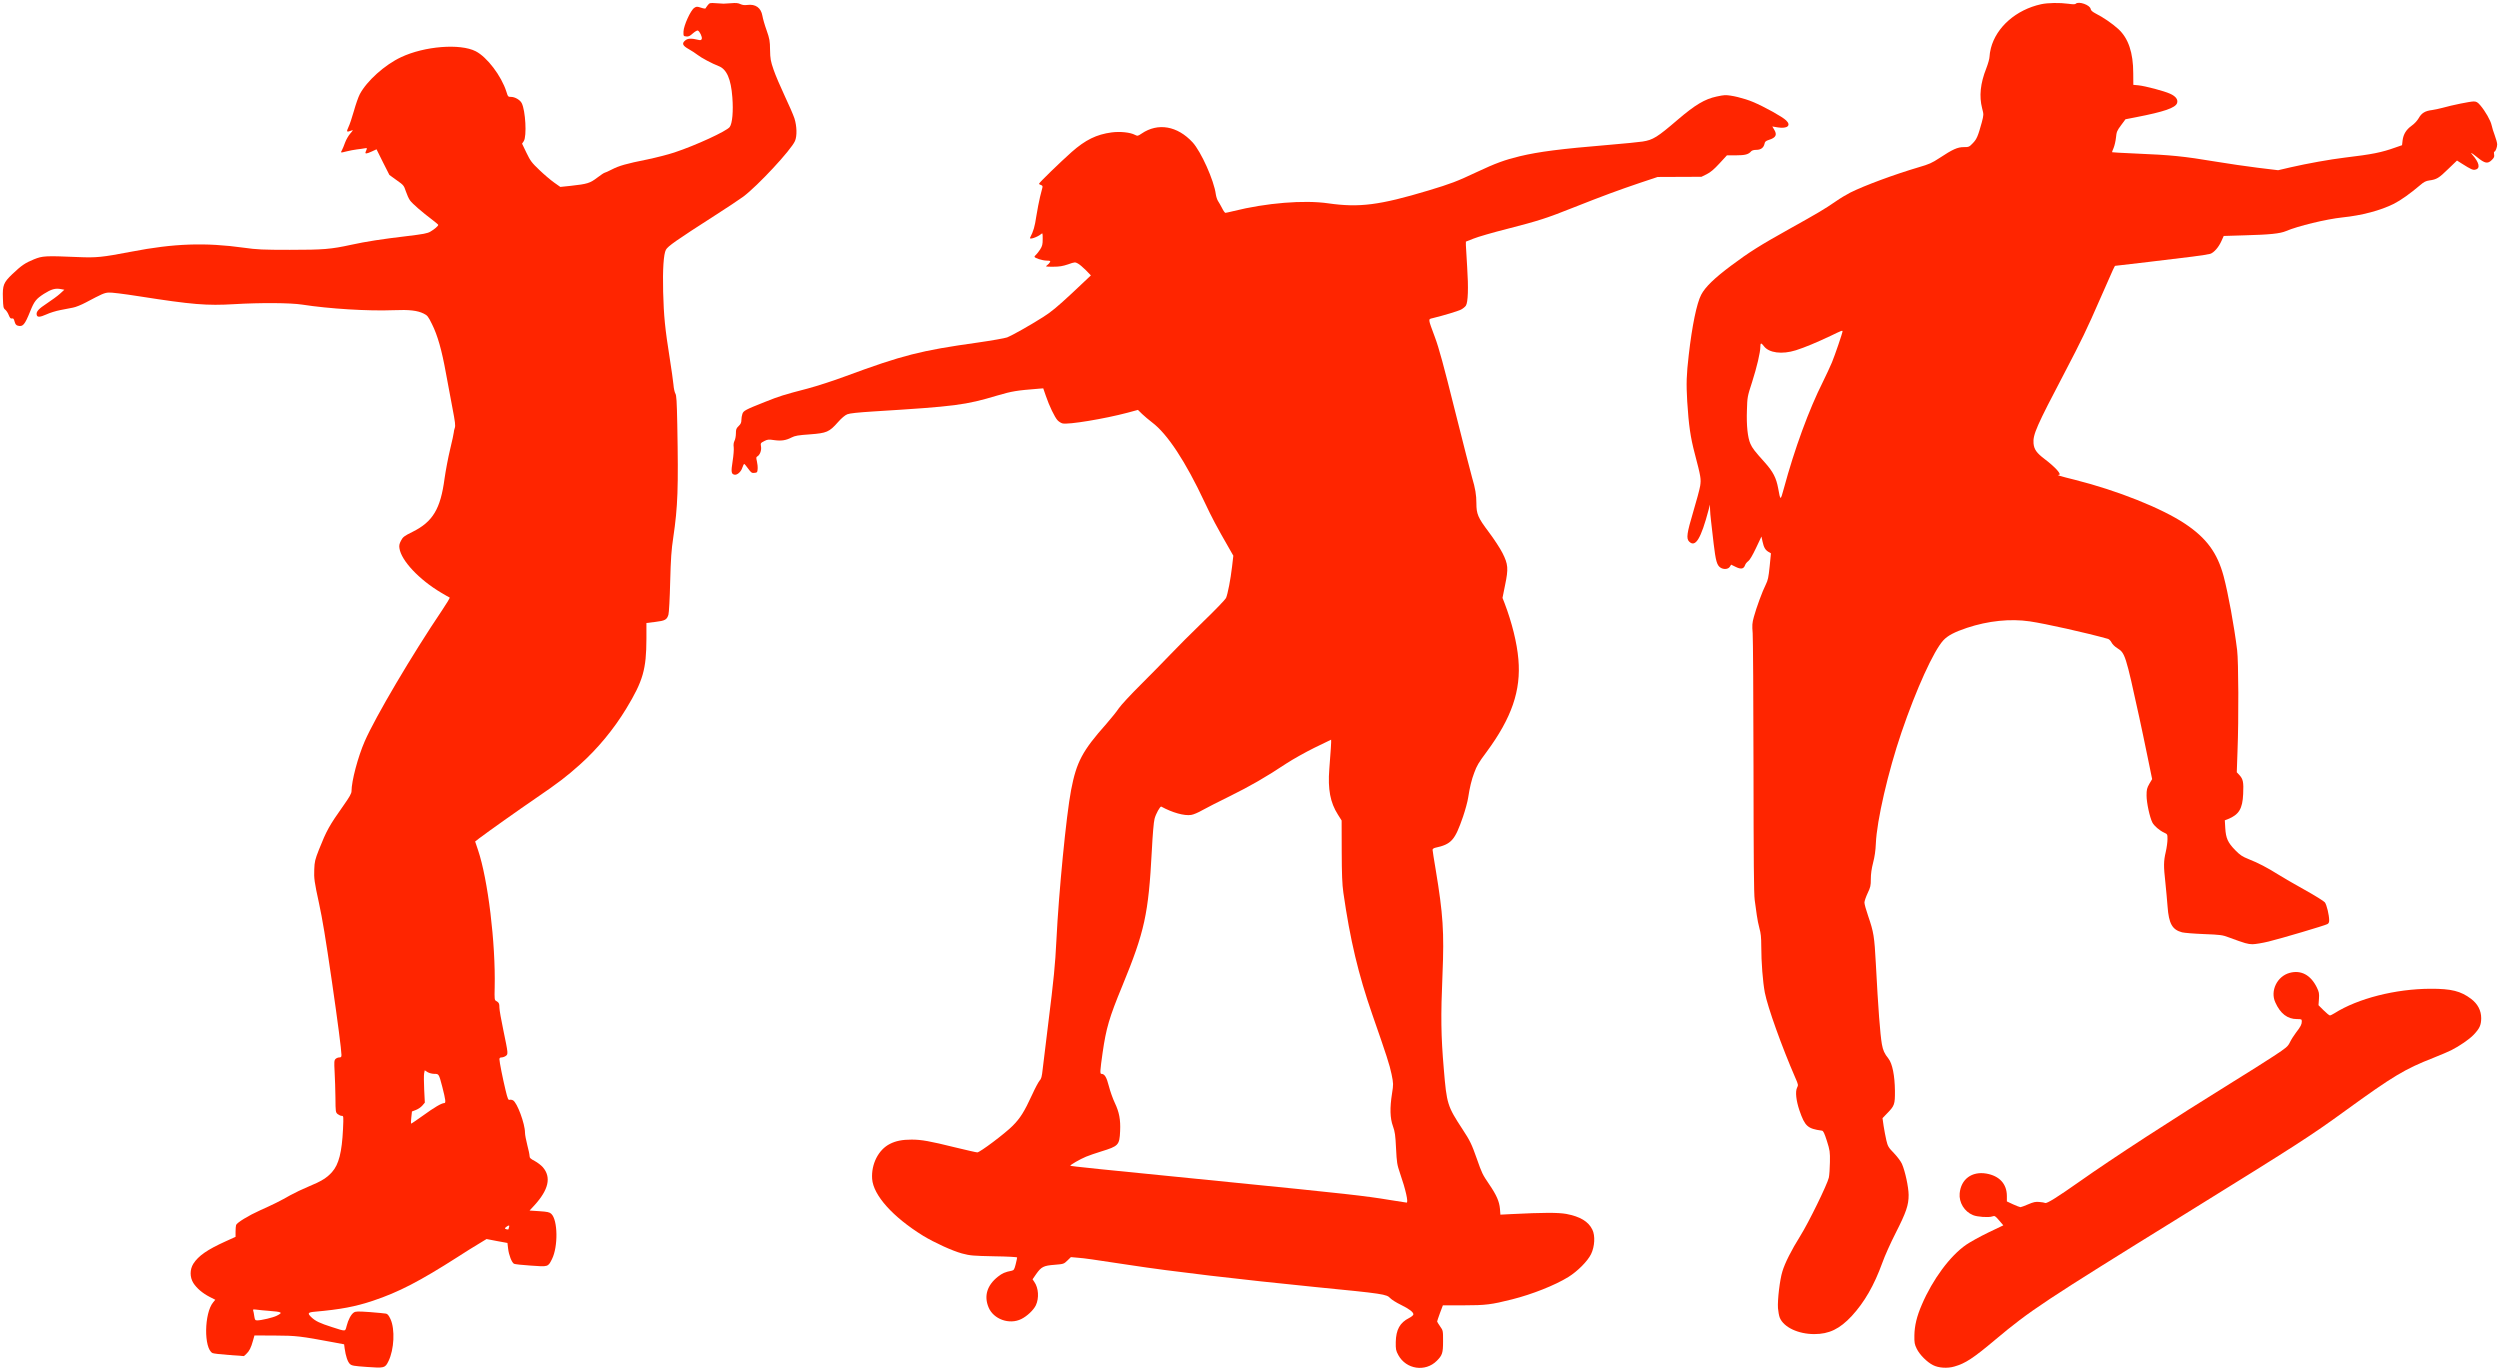
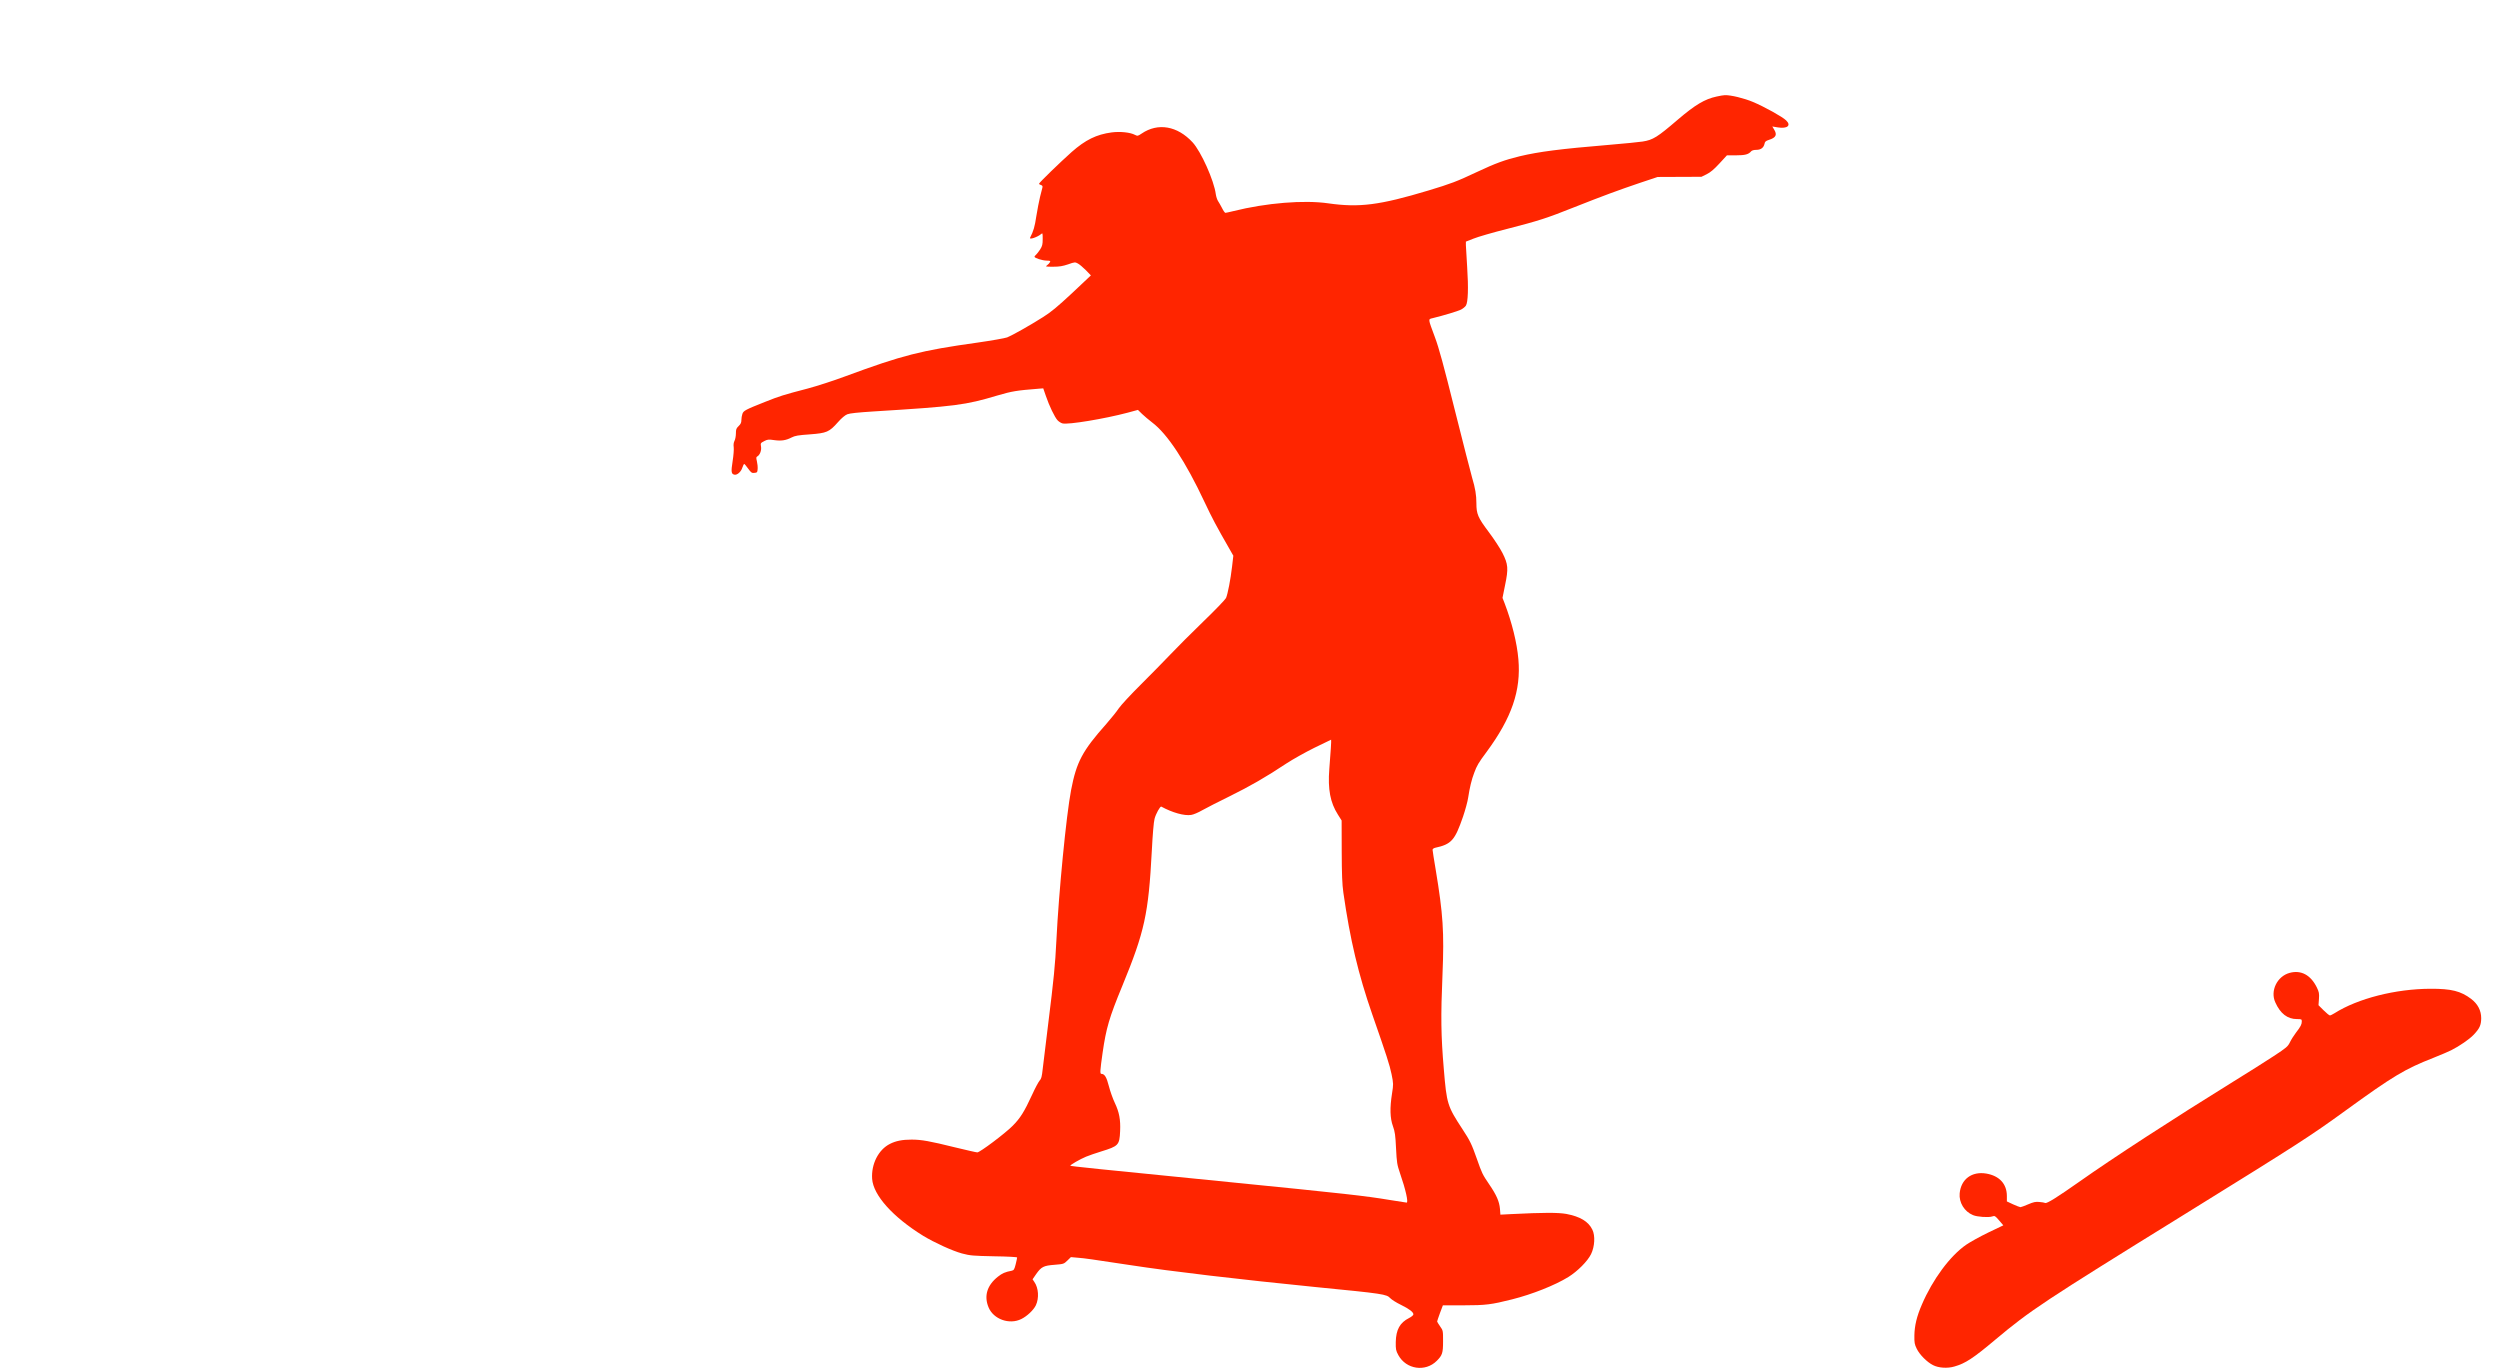
<svg xmlns="http://www.w3.org/2000/svg" viewBox="5920.156 4660.156 886.56 486.084">
-   <path fill="#ff2500" fill-opacity="1" stroke="" stroke-opacity="1" stroke-width="1" fill-rule="evenodd" id="tSvg8017e83a1f" d="M 6171.154 4661.978 C 6170.797 4662.432 6170.44 4662.95 6170.377 4663.112 C 6170.311 4663.274 6169.6 4663.176 6168.757 4662.885 C 6167.331 4662.432 6167.137 4662.432 6166.36 4662.95 C 6165.066 4663.792 6162.605 4669.231 6162.54 4671.336 C 6162.508 4672.955 6162.508 4672.987 6163.544 4673.084 C 6164.354 4673.181 6164.84 4672.922 6165.874 4671.983 C 6166.62 4671.336 6167.397 4670.883 6167.623 4670.98 C 6168.271 4671.239 6169.274 4673.311 6169.017 4673.959 C 6168.854 4674.379 6168.594 4674.477 6167.914 4674.315 C 6165.357 4673.7 6164.126 4673.732 6163.22 4674.444 C 6161.86 4675.513 6162.152 4676.322 6164.417 4677.585 C 6165.454 4678.168 6166.846 4679.074 6167.494 4679.593 C 6168.789 4680.629 6172.674 4682.701 6175.039 4683.607 C 6177.856 4684.708 6179.376 4688.141 6179.862 4694.649 C 6180.251 4699.603 6179.862 4703.941 6178.925 4705.204 C 6177.822 4706.661 6166.911 4711.712 6159.27 4714.238 C 6157.133 4714.95 6152.827 4716.051 6149.718 4716.699 C 6142.141 4718.221 6139.713 4718.933 6137.123 4720.26 C 6135.925 4720.876 6134.791 4721.394 6134.63 4721.394 C 6134.435 4721.394 6133.237 4722.171 6131.974 4723.142 C 6129.384 4725.117 6128.477 4725.409 6122.552 4726.056 C 6118.861 4726.445 6118.861 4726.445 6118.861 4726.445 C 6118.861 4726.445 6116.659 4724.891 6116.659 4724.891 C 6115.461 4724.049 6113.097 4722.041 6111.446 4720.455 C 6108.726 4717.865 6108.241 4717.217 6106.848 4714.335 C 6105.294 4711.097 6105.294 4711.097 6105.294 4711.097 C 6105.294 4711.097 6105.909 4710.191 6105.909 4710.191 C 6107.01 4708.475 6106.525 4699.376 6105.165 4696.721 C 6104.582 4695.588 6102.769 4694.519 6101.409 4694.519 C 6100.34 4694.519 6100.275 4694.454 6099.725 4692.641 C 6097.944 4687.072 6092.893 4680.402 6088.846 4678.33 C 6083.341 4675.513 6070.681 4676.516 6062.392 4680.434 C 6056.629 4683.122 6050.25 4688.853 6047.757 4693.548 C 6047.239 4694.519 6046.3 4697.207 6045.652 4699.538 C 6045.004 4701.837 6044.13 4704.427 6043.709 4705.269 C 6042.932 4706.92 6043.062 4707.115 6044.648 4706.499 C 6045.49 4706.176 6045.49 4706.208 6044.357 4707.535 C 6043.709 4708.28 6042.9 4709.705 6042.544 4710.676 C 6042.188 4711.68 6041.702 4712.878 6041.443 4713.364 C 6040.86 4714.432 6040.795 4714.4 6043.159 4713.817 C 6044.163 4713.558 6045.782 4713.267 6046.753 4713.137 C 6047.724 4713.04 6048.955 4712.846 6049.473 4712.749 C 6050.185 4712.619 6050.379 4712.684 6050.218 4713.008 C 6050.12 4713.267 6049.958 4713.72 6049.829 4714.011 C 6049.505 4714.788 6050.12 4714.756 6052.063 4713.849 C 6053.682 4713.105 6053.682 4713.105 6053.682 4713.105 C 6053.682 4713.105 6055.949 4717.67 6055.949 4717.67 C 6055.949 4717.67 6058.247 4722.203 6058.247 4722.203 C 6058.247 4722.203 6060.805 4724.049 6060.805 4724.049 C 6063.299 4725.797 6063.396 4725.959 6064.076 4727.999 C 6064.464 4729.165 6065.112 4730.622 6065.565 4731.237 C 6066.375 4732.37 6069.807 4735.349 6073.53 4738.166 C 6074.631 4739.008 6075.57 4739.785 6075.57 4739.915 C 6075.57 4740.303 6074.21 4741.469 6072.818 4742.278 C 6071.749 4742.926 6070.325 4743.185 6064.4 4743.897 C 6055.398 4744.966 6049.991 4745.807 6044.648 4746.973 C 6037.525 4748.527 6034.87 4748.754 6022.954 4748.754 C 6013.338 4748.754 6011.266 4748.657 6006.668 4748.009 C 5992.971 4746.099 5981.801 4746.487 5966.777 4749.402 C 5956.286 4751.409 5954.343 4751.603 5947.673 4751.312 C 5936.243 4750.826 5935.24 4750.891 5932.196 4752.121 C 5929.055 4753.417 5927.793 4754.258 5924.522 4757.367 C 5921.414 4760.346 5921.025 4761.285 5921.187 4765.915 C 5921.284 4769.023 5921.349 4769.444 5921.997 4769.962 C 5922.385 4770.254 5922.968 4771.128 5923.259 4771.905 C 5923.68 4772.941 5923.939 4773.2 5924.393 4773.103 C 5924.878 4772.973 5925.073 4773.2 5925.332 4774.204 C 5925.591 4775.143 5925.882 4775.499 5926.497 4775.661 C 5928.278 4776.114 5928.926 4775.37 5930.869 4770.545 C 5932.293 4766.983 5932.973 4766.142 5935.725 4764.361 C 5938.348 4762.709 5939.773 4762.288 5941.748 4762.677 C 5942.978 4762.904 5942.978 4762.904 5942.978 4762.904 C 5942.978 4762.904 5941.424 4764.328 5941.424 4764.328 C 5940.582 4765.105 5938.51 4766.595 5936.859 4767.696 C 5933.847 4769.671 5932.941 4770.642 5933.167 4771.776 C 5933.329 4772.747 5934.301 4772.682 5936.632 4771.646 C 5937.798 4771.096 5939.999 4770.416 5941.521 4770.124 C 5943.043 4769.833 5945.051 4769.444 5946.022 4769.25 C 5946.993 4769.088 5949.033 4768.246 5950.555 4767.437 C 5956.416 4764.328 5957.096 4764.037 5958.617 4763.907 C 5959.524 4763.81 5963.96 4764.361 5969.529 4765.235 C 5988.309 4768.181 5993.554 4768.602 6003.203 4768.019 C 6012.593 4767.469 6023.149 4767.534 6027.326 4768.181 C 6036.942 4769.671 6050.768 4770.513 6059.704 4770.157 C 6065.306 4769.93 6068.155 4770.254 6070.39 4771.354 C 6071.717 4772.002 6072.009 4772.358 6073.369 4775.143 C 6075.344 4779.093 6076.833 4784.371 6078.29 4792.466 C 6078.938 4796.027 6079.974 4801.629 6080.621 4804.932 C 6081.56 4809.821 6081.722 4811.116 6081.431 4811.925 C 6081.237 4812.476 6081.075 4813.188 6081.075 4813.544 C 6081.075 4813.868 6080.492 4816.556 6079.779 4819.502 C 6079.067 4822.448 6078.193 4827.111 6077.804 4829.863 C 6076.38 4840.646 6073.628 4845.211 6066.439 4848.773 C 6063.428 4850.262 6063.04 4850.586 6062.36 4851.881 C 6061.777 4852.982 6061.647 4853.629 6061.809 4854.601 C 6062.457 4858.972 6068.803 4865.707 6076.542 4870.305 C 6078.063 4871.211 6079.423 4871.988 6079.618 4872.053 C 6079.779 4872.118 6078.582 4874.125 6076.963 4876.522 C 6066.278 4892.355 6053.326 4914.308 6049.505 4923.019 C 6047.077 4928.587 6044.81 4937.135 6044.81 4940.761 C 6044.81 4941.506 6044.098 4942.801 6041.961 4945.812 C 6036.877 4953 6035.971 4954.651 6033.251 4961.485 C 6031.891 4964.982 6031.697 4965.693 6031.6 4968.479 C 6031.47 4971.65 6031.632 4972.881 6033.283 4980.458 C 6034.514 4986.189 6035.55 4992.34 6037.881 5008.368 C 6039.953 5022.616 6041.216 5032.458 6041.248 5034.24 C 6041.248 5034.983 6041.119 5035.146 6040.471 5035.146 C 6040.018 5035.146 6039.435 5035.406 6039.144 5035.697 C 6038.658 5036.183 6038.626 5036.732 6038.82 5040.294 C 6038.95 5042.529 6039.079 5046.674 6039.111 5049.491 C 6039.144 5054.476 6039.176 5054.639 6039.921 5055.254 C 6040.342 5055.577 6040.957 5055.868 6041.346 5055.868 C 6041.993 5055.868 6041.993 5055.965 6041.799 5060.531 C 6041.41 5068.756 6040.31 5073.095 6037.913 5075.781 C 6036.133 5077.821 6034.093 5079.084 6029.592 5080.929 C 6027.552 5081.772 6024.638 5083.163 6023.116 5084.006 C 6019.619 5086.014 6017.126 5087.243 6012.366 5089.38 C 6008.319 5091.194 6004.239 5093.688 6003.883 5094.562 C 6003.786 5094.854 6003.689 5095.922 6003.689 5096.925 C 6003.689 5098.771 6003.689 5098.771 6003.689 5098.771 C 6003.689 5098.771 6000.192 5100.357 6000.192 5100.357 C 5993.684 5103.305 5990.543 5105.473 5988.73 5108.29 C 5987.435 5110.362 5987.435 5113.082 5988.73 5115.155 C 5989.928 5117.001 5991.903 5118.716 5994.461 5120.044 C 5996.501 5121.081 5996.501 5121.081 5996.501 5121.081 C 5996.501 5121.081 5995.756 5121.987 5995.756 5121.987 C 5992.551 5125.807 5992.389 5138.371 5995.529 5139.989 C 5995.821 5140.151 5998.476 5140.474 6001.39 5140.668 C 6006.668 5141.057 6006.668 5141.057 6006.668 5141.057 C 6006.668 5141.057 6007.477 5140.314 6007.477 5140.314 C 6008.546 5139.343 6009.193 5138.046 6009.841 5135.683 C 6010.391 5133.74 6010.391 5133.74 6010.391 5133.74 C 6010.391 5133.74 6017.644 5133.772 6017.644 5133.772 C 6025.221 5133.806 6026.613 5133.966 6038.561 5136.2 C 6042.188 5136.88 6042.188 5136.88 6042.188 5136.88 C 6042.188 5136.88 6042.382 5138.371 6042.382 5138.371 C 6042.738 5140.994 6043.45 5143.131 6044.227 5143.842 C 6044.875 5144.457 6045.62 5144.588 6050.282 5144.911 C 6056.499 5145.365 6056.726 5145.3 6057.924 5142.84 C 6059.931 5138.726 6060.287 5131.538 6058.636 5127.944 C 6058.053 5126.681 6057.6 5126.098 6057.049 5126.001 C 6056.629 5125.904 6054.071 5125.678 6051.351 5125.452 C 6046.98 5125.161 6046.3 5125.161 6045.62 5125.612 C 6044.648 5126.261 6043.645 5128.138 6043.062 5130.438 C 6042.544 5132.412 6042.9 5132.38 6037.849 5130.761 C 6033.575 5129.401 6032.053 5128.658 6030.628 5127.329 C 6029.106 5125.872 6029.268 5125.549 6031.794 5125.321 C 6040.99 5124.512 6046.202 5123.509 6052.419 5121.435 C 6061.518 5118.393 6068.965 5114.539 6082.532 5105.862 C 6085.025 5104.242 6088.328 5102.171 6089.882 5101.265 C 6092.699 5099.548 6092.699 5099.548 6092.699 5099.548 C 6092.699 5099.548 6096.39 5100.259 6096.39 5100.259 C 6096.39 5100.259 6100.113 5100.94 6100.113 5100.94 C 6100.113 5100.94 6100.34 5102.916 6100.34 5102.916 C 6100.599 5105.213 6101.635 5107.902 6102.445 5108.322 C 6102.736 5108.485 6105.391 5108.776 6108.403 5108.97 C 6114.587 5109.424 6114.49 5109.456 6115.882 5106.705 C 6118.116 5102.268 6117.987 5092.78 6115.655 5090.611 C 6115.04 5090.029 6114.328 5089.866 6111.446 5089.672 C 6107.949 5089.446 6107.949 5089.446 6107.949 5089.446 C 6107.949 5089.446 6109.633 5087.632 6109.633 5087.632 C 6114.717 5082.063 6115.72 5077.661 6112.677 5074.098 C 6112.061 5073.387 6110.734 5072.381 6109.763 5071.864 C 6108.273 5071.087 6107.949 5070.764 6107.949 5070.084 C 6107.949 5069.63 6107.593 5067.881 6107.14 5066.198 C 6106.719 5064.547 6106.33 5062.57 6106.33 5061.827 C 6106.33 5058.653 6103.546 5051.142 6102.089 5050.365 C 6101.733 5050.171 6101.182 5050.074 6100.89 5050.171 C 6100.405 5050.331 6100.178 5049.845 6099.433 5046.737 C 6098.43 5042.56 6097.264 5036.732 6097.264 5035.795 C 6097.264 5035.34 6097.491 5035.146 6098.009 5035.146 C 6098.398 5035.146 6099.077 5034.92 6099.498 5034.629 C 6100.405 5033.98 6100.405 5033.915 6098.624 5025.335 C 6097.879 5021.807 6097.264 5018.31 6097.264 5017.564 C 6097.264 5016.042 6097.07 5015.653 6096.131 5015.136 C 6095.516 5014.813 6095.483 5014.522 6095.581 5010.311 C 6095.937 4994.574 6093.184 4972.007 6089.688 4961.645 C 6088.651 4958.571 6088.651 4958.571 6088.651 4958.571 C 6088.651 4958.571 6090.108 4957.437 6090.108 4957.437 C 6093.282 4955.04 6104.193 4947.303 6110.216 4943.189 C 6117.922 4937.944 6121.128 4935.484 6125.725 4931.372 C 6132.007 4925.77 6137.803 4918.776 6142.271 4911.394 C 6148.196 4901.615 6149.362 4897.536 6149.394 4886.656 C 6149.394 4881.087 6149.394 4881.087 6149.394 4881.087 C 6149.394 4881.087 6152.567 4880.698 6152.567 4880.698 C 6156.032 4880.278 6156.647 4879.921 6157.198 4878.141 C 6157.392 4877.493 6157.683 4872.377 6157.813 4866.614 C 6158.04 4858.227 6158.234 4855.216 6158.914 4850.748 C 6160.533 4839.739 6160.759 4833.425 6160.338 4810.727 C 6160.177 4802.438 6160.047 4800.334 6159.658 4799.718 C 6159.399 4799.298 6159.076 4797.873 6158.978 4796.545 C 6158.849 4795.218 6158.266 4791.009 6157.651 4787.155 C 6156 4776.794 6155.546 4772.261 6155.32 4763.648 C 6155.126 4755.715 6155.481 4750.276 6156.291 4748.754 C 6156.939 4747.491 6160.047 4745.322 6173.517 4736.677 C 6177.791 4733.957 6182.388 4730.881 6183.716 4729.91 C 6188.799 4726.121 6200.715 4713.331 6202.075 4710.158 C 6202.852 4708.377 6202.755 4704.88 6201.881 4702.128 C 6201.461 4700.866 6199.906 4697.271 6198.415 4694.131 C 6196.927 4690.958 6195.147 4686.813 6194.498 4684.903 C 6193.43 4681.794 6193.301 4681.017 6193.236 4677.844 C 6193.204 4674.639 6193.073 4673.926 6192.004 4670.883 C 6191.324 4669.005 6190.678 4666.706 6190.516 4665.734 C 6190.03 4662.917 6188.087 4661.525 6185.173 4661.914 C 6184.202 4662.043 6183.456 4661.946 6182.745 4661.622 C 6181.968 4661.234 6181.159 4661.137 6179.41 4661.298 C 6178.114 4661.396 6176.948 4661.46 6176.754 4661.46 C 6176.594 4661.46 6175.394 4661.363 6174.131 4661.298 C 6171.931 4661.137 6171.8 4661.169 6171.154 4661.978Z M 6074.21 5040.974 C 6075.797 5040.974 6075.797 5040.974 6077.027 5045.669 C 6078.193 5050.234 6078.322 5051.337 6077.707 5051.337 C 6076.768 5051.337 6074.21 5052.825 6070.066 5055.836 C 6067.864 5057.422 6065.986 5058.685 6065.921 5058.622 C 6065.857 5058.556 6065.889 5057.553 6066.018 5056.419 C 6066.245 5054.314 6066.245 5054.314 6066.245 5054.314 C 6066.245 5054.314 6067.67 5053.765 6067.67 5053.765 C 6068.447 5053.473 6069.451 5052.76 6069.936 5052.211 C 6070.811 5051.174 6070.811 5051.174 6070.811 5051.174 C 6070.811 5051.174 6070.584 5046.577 6070.584 5046.577 C 6070.454 5044.051 6070.454 5041.492 6070.552 5040.846 C 6070.778 5039.712 6070.778 5039.712 6070.778 5039.712 C 6070.778 5039.712 6071.782 5040.36 6071.782 5040.36 C 6072.397 5040.715 6073.401 5040.974 6074.21 5040.974Z M 6100.696 5095.242 C 6100.599 5095.534 6100.502 5095.857 6100.502 5096.019 C 6100.502 5096.148 6100.211 5096.214 6099.855 5096.117 C 6099.045 5095.888 6099.045 5095.728 6099.79 5095.177 C 6100.535 5094.594 6100.923 5094.626 6100.696 5095.242Z M 6015.345 5124.998 C 6020.267 5125.386 6020.623 5125.581 6018.292 5126.746 C 6017.061 5127.395 6012.787 5128.398 6011.363 5128.398 C 6010.65 5128.398 6010.521 5128.203 6010.327 5126.909 C 6010.229 5126.066 6010.035 5125.192 6009.938 5124.901 C 6009.776 5124.481 6009.97 5124.447 6011.33 5124.609 C 6012.204 5124.738 6014.018 5124.901 6015.345 5124.998Z" stroke-linecap="butt" />
-   <path fill="#ff2500" fill-opacity="1" stroke="" stroke-opacity="1" stroke-width="1" fill-rule="evenodd" id="tSvg182ca7f3b47" d="M 6643.983 4661.655 C 6635.143 4663.597 6628.118 4669.749 6626.175 4677.229 C 6625.915 4678.265 6625.689 4679.625 6625.689 4680.272 C 6625.689 4680.92 6625.172 4682.766 6624.555 4684.352 C 6622.418 4689.759 6621.967 4694.26 6623.067 4698.567 C 6623.649 4700.801 6623.649 4700.833 6622.938 4703.585 C 6621.61 4708.41 6621.155 4709.511 6619.764 4710.935 C 6618.501 4712.263 6618.338 4712.328 6616.558 4712.328 C 6614.356 4712.328 6612.673 4713.072 6607.913 4716.213 C 6605.322 4717.929 6604.222 4718.415 6600.628 4719.451 C 6591.886 4722.041 6581.46 4725.894 6576.312 4728.453 C 6575.081 4729.068 6572.75 4730.46 6571.13 4731.593 C 6567.244 4734.281 6564.882 4735.673 6554.779 4741.307 C 6544.223 4747.2 6540.469 4749.564 6534.058 4754.356 C 6528.132 4758.791 6524.893 4761.9 6523.436 4764.685 C 6521.85 4767.696 6520.199 4775.758 6519.033 4785.99 C 6518.19 4793.21 6518.127 4796.157 6518.482 4802.503 C 6519.033 4811.051 6519.616 4815.163 6521.17 4821.056 C 6523.339 4829.313 6523.436 4830.025 6523.081 4832.454 C 6522.887 4833.652 6521.784 4837.764 6520.619 4841.649 C 6518.353 4849.258 6518.093 4851.136 6519.162 4852.205 C 6521.396 4854.439 6523.339 4851.266 6526.092 4840.872 C 6526.544 4839.092 6526.544 4839.092 6526.544 4839.092 C 6526.544 4839.092 6526.578 4840.71 6526.578 4840.71 C 6526.61 4841.584 6526.738 4843.495 6526.933 4844.92 C 6527.095 4846.344 6527.515 4850.003 6527.872 4853.079 C 6528.584 4859.005 6529.006 4860.559 6530.204 4861.4 C 6531.338 4862.178 6532.955 4862.08 6533.572 4861.174 C 6534.058 4860.397 6534.058 4860.397 6534.058 4860.397 C 6534.058 4860.397 6535.643 4861.174 6535.643 4861.174 C 6537.521 4862.113 6538.492 4861.951 6538.978 4860.623 C 6539.14 4860.105 6539.658 4859.458 6540.112 4859.166 C 6540.629 4858.81 6541.634 4857.126 6542.863 4854.536 C 6544.806 4850.424 6544.806 4850.424 6544.806 4850.424 C 6544.806 4850.424 6545.194 4852.205 6545.194 4852.205 C 6545.648 4854.309 6546.166 4855.184 6547.3 4855.864 C 6548.174 4856.382 6548.174 4856.382 6548.174 4856.382 C 6548.174 4856.382 6547.72 4861.012 6547.72 4861.012 C 6547.331 4864.865 6547.106 4865.934 6546.36 4867.423 C 6545.163 4869.754 6542.994 4875.68 6542.12 4878.918 C 6541.503 4881.152 6541.472 4881.896 6541.697 4884.746 C 6541.828 4886.527 6541.957 4907.865 6541.989 4932.181 C 6542.023 4965.305 6542.12 4977.124 6542.411 4979.292 C 6542.637 4980.878 6542.96 4983.307 6543.154 4984.667 C 6543.317 4986.026 6543.771 4988.164 6544.094 4989.363 C 6544.58 4991.046 6544.743 4992.6 6544.743 4995.643 C 6544.743 5001.505 6545.291 5008.336 6546.005 5012.156 C 6547.04 5017.436 6552.06 5031.423 6556.819 5042.366 C 6557.888 5044.794 6557.919 5044.957 6557.434 5045.897 C 6556.754 5047.257 6557.111 5050.462 6558.276 5053.925 C 6560.219 5059.559 6561.159 5060.433 6566.273 5061.113 C 6566.759 5061.21 6567.116 5061.956 6568.022 5064.773 C 6569.058 5068.076 6569.156 5068.593 6569.09 5072.284 C 6569.058 5074.421 6568.896 5076.915 6568.701 5077.789 C 6568.153 5080.186 6561.547 5093.72 6558.599 5098.414 C 6555.428 5103.499 6553.128 5108.031 6552.222 5111.076 C 6551.314 5113.99 6550.474 5121.144 6550.668 5124.058 C 6550.765 5125.289 6551.057 5126.843 6551.314 5127.458 C 6552.708 5130.826 6557.822 5133.255 6563.553 5133.255 C 6568.799 5133.255 6572.555 5131.44 6576.829 5126.843 C 6581.329 5121.955 6584.763 5115.996 6587.677 5107.967 C 6588.517 5105.57 6590.654 5100.842 6592.371 5097.477 C 6596.128 5090.094 6597.034 5087.503 6597.002 5083.877 C 6596.968 5081.092 6595.803 5075.621 6594.637 5072.901 C 6594.249 5072.027 6593.02 5070.375 6591.82 5069.113 C 6589.846 5067.073 6589.62 5066.716 6589.1 5064.547 C 6588.809 5063.25 6588.357 5060.953 6588.129 5059.43 C 6587.74 5056.679 6587.74 5056.679 6587.74 5056.679 C 6587.74 5056.679 6589.36 5054.994 6589.36 5054.994 C 6592.014 5052.274 6592.177 5051.822 6592.145 5046.965 C 6592.08 5041.557 6591.237 5037.349 6589.846 5035.566 C 6588.42 5033.786 6587.903 5032.621 6587.515 5030.452 C 6586.9 5026.858 6586.22 5017.985 6585.377 5001.957 C 6584.86 4992.212 6584.632 4990.786 6582.626 4984.926 C 6581.912 4982.886 6581.329 4980.749 6581.329 4980.232 C 6581.329 4979.713 6581.849 4978.224 6582.463 4976.896 C 6583.466 4974.793 6583.597 4974.273 6583.597 4971.878 C 6583.597 4970.096 6583.855 4968.219 6584.406 4966.082 C 6584.957 4964.01 6585.28 4961.742 6585.377 4959.314 C 6585.7 4951.22 6589.717 4933.801 6594.477 4919.845 C 6599.688 4904.563 6605.873 4890.963 6609.305 4887.239 C 6610.859 4885.555 6613.256 4884.292 6617.693 4882.803 C 6625.204 4880.31 6633.006 4879.5 6639.937 4880.504 C 6645.602 4881.346 6659.85 4884.519 6667.718 4886.721 C 6668.107 4886.85 6668.655 4887.401 6668.947 4887.984 C 6669.238 4888.599 6670.112 4889.473 6671.021 4890.024 C 6673.741 4891.74 6673.935 4892.258 6678.792 4914.534 C 6679.503 4917.739 6680.798 4923.99 6681.706 4928.393 C 6683.357 4936.455 6683.357 4936.455 6683.357 4936.455 C 6683.357 4936.455 6682.352 4938.138 6682.352 4938.138 C 6681.512 4939.629 6681.38 4940.178 6681.38 4942.283 C 6681.38 4944.84 6682.514 4950.054 6683.454 4951.868 C 6684.069 4953.034 6685.946 4954.651 6687.597 4955.428 C 6688.797 4955.98 6688.797 4956.011 6688.797 4957.76 C 6688.797 4958.731 6688.537 4960.771 6688.18 4962.294 C 6687.403 4965.628 6687.403 4967.279 6688.051 4973.141 C 6688.311 4975.633 6688.666 4979.487 6688.828 4981.655 C 6689.282 4987.712 6690.48 4989.849 6693.977 4990.786 C 6694.754 4990.98 6698.251 4991.272 6701.748 4991.403 C 6707.544 4991.629 6708.321 4991.726 6710.521 4992.569 C 6716.512 4994.769 6717.224 4994.963 6718.941 4994.997 C 6719.944 4994.997 6722.469 4994.574 6724.606 4994.057 C 6729.14 4992.957 6744.519 4988.392 6745.491 4987.872 C 6745.945 4987.646 6746.139 4987.226 6746.139 4986.481 C 6746.108 4984.569 6745.265 4981.041 6744.617 4980.167 C 6744.262 4979.713 6741.088 4977.738 6737.428 4975.698 C 6733.803 4973.69 6729.56 4971.23 6728.04 4970.259 C 6724.283 4967.896 6720.949 4966.147 6717.646 4964.851 C 6715.315 4963.913 6714.57 4963.428 6712.821 4961.645 C 6710.198 4958.959 6709.519 4957.437 6709.293 4953.874 C 6709.13 4951.057 6709.13 4951.057 6709.13 4951.057 C 6709.13 4951.057 6710.23 4950.637 6710.23 4950.637 C 6714.149 4949.051 6715.412 4946.977 6715.638 4941.7 C 6715.832 4937.524 6715.607 4936.487 6714.375 4935.095 C 6713.372 4934.027 6713.372 4934.027 6713.372 4934.027 C 6713.372 4934.027 6713.63 4926.547 6713.63 4926.547 C 6714.084 4914.988 6713.987 4894.718 6713.501 4890.736 C 6712.433 4882.058 6710.327 4870.628 6708.71 4864.509 C 6706.476 4856.188 6702.622 4850.974 6695.077 4845.923 C 6686.723 4840.354 6671.021 4834.105 6655.996 4830.317 C 6650.622 4828.989 6649.262 4828.568 6650.233 4828.568 C 6651.496 4828.568 6649.068 4825.848 6645.214 4822.934 C 6642.397 4820.797 6641.491 4819.534 6641.297 4817.397 C 6641.037 4814.257 6642.331 4811.343 6652.402 4792.142 C 6658.199 4781.068 6660.302 4776.73 6664.867 4766.239 C 6670.081 4754.356 6670.049 4754.42 6670.307 4754.42 C 6670.664 4754.42 6692.099 4751.862 6697.733 4751.15 C 6700.582 4750.794 6703.399 4750.341 6703.95 4750.179 C 6705.276 4749.758 6706.993 4747.783 6707.964 4745.549 C 6708.741 4743.832 6708.741 4743.832 6708.741 4743.832 C 6708.741 4743.832 6716.189 4743.606 6716.189 4743.606 C 6725.092 4743.379 6728.72 4742.99 6730.792 4742.116 C 6735.034 4740.303 6745.071 4737.875 6750.833 4737.259 C 6757.73 4736.547 6764.369 4734.799 6769.129 4732.403 C 6771.492 4731.205 6774.923 4728.776 6778.42 4725.797 C 6779.717 4724.664 6780.46 4724.308 6781.66 4724.146 C 6784.248 4723.79 6785.026 4723.337 6788.297 4720.131 C 6791.471 4717.087 6791.471 4717.087 6791.471 4717.087 C 6791.471 4717.087 6793.153 4718.156 6793.153 4718.156 C 6796.488 4720.26 6797.136 4720.552 6798.042 4720.293 C 6799.824 4719.872 6799.37 4717.8 6796.845 4714.95 C 6795.97 4713.947 6796.716 4714.368 6798.593 4715.889 C 6801.379 4718.156 6802.35 4718.35 6803.839 4716.861 C 6804.647 4716.051 6804.778 4715.695 6804.616 4714.918 C 6804.518 4714.368 6804.55 4713.947 6804.713 4713.947 C 6805.101 4713.947 6805.716 4712.392 6805.716 4711.356 C 6805.716 4710.838 6805.327 4709.414 6804.875 4708.215 C 6804.421 4707.018 6803.904 4705.366 6803.741 4704.557 C 6803.418 4702.938 6801.476 4699.538 6799.727 4697.498 C 6798.756 4696.365 6798.333 4696.138 6797.362 4696.138 C 6796.133 4696.138 6789.722 4697.433 6786.288 4698.405 C 6785.123 4698.729 6783.471 4699.052 6782.631 4699.182 C 6780.169 4699.473 6778.906 4700.25 6777.903 4702.031 C 6777.386 4702.938 6776.349 4704.071 6775.409 4704.718 C 6773.466 4706.111 6772.463 4707.73 6772.172 4709.932 C 6771.978 4711.648 6771.978 4711.648 6771.978 4711.648 C 6771.978 4711.648 6769.646 4712.457 6769.646 4712.457 C 6764.692 4714.238 6761.421 4714.886 6751.644 4716.051 C 6746.302 4716.699 6738.434 4718.123 6732.474 4719.483 C 6728.04 4720.519 6728.04 4720.519 6728.04 4720.519 C 6728.04 4720.519 6720.818 4719.645 6720.818 4719.645 C 6716.835 4719.16 6710.264 4718.188 6706.15 4717.508 C 6694.268 4715.533 6690.285 4715.145 6677.335 4714.594 C 6672.898 4714.4 6669.207 4714.206 6669.175 4714.141 C 6669.11 4714.076 6669.335 4713.396 6669.692 4712.619 C 6670.015 4711.842 6670.404 4710.191 6670.535 4708.928 C 6670.729 4706.888 6670.924 4706.467 6672.347 4704.557 C 6673.901 4702.452 6673.901 4702.452 6673.901 4702.452 C 6673.901 4702.452 6677.723 4701.707 6677.723 4701.707 C 6687.566 4699.797 6691.614 4698.405 6692.197 4696.721 C 6692.617 4695.49 6691.742 4694.292 6689.703 4693.386 C 6687.663 4692.447 6680.96 4690.666 6678.466 4690.407 C 6676.686 4690.245 6676.686 4690.245 6676.686 4690.245 C 6676.686 4690.245 6676.655 4686.133 6676.655 4686.133 C 6676.655 4678.848 6674.938 4673.764 6671.409 4670.494 C 6669.335 4668.584 6666.001 4666.285 6663.347 4664.957 C 6662.181 4664.342 6661.63 4663.856 6661.564 4663.371 C 6661.37 4661.914 6657.259 4660.489 6656.256 4661.493 C 6656.028 4661.719 6655.187 4661.719 6653.665 4661.493 C 6650.622 4661.072 6646.348 4661.136 6643.983 4661.655Z M 6573.558 4777.668 C 6573.558 4778.219 6570.873 4786.087 6569.804 4788.677 C 6569.187 4790.134 6567.764 4793.21 6566.63 4795.509 C 6561.645 4805.417 6556.559 4819.275 6552.739 4833.425 C 6551.542 4837.796 6551.542 4837.796 6550.731 4833.296 C 6550.051 4829.604 6548.92 4827.435 6546.037 4824.197 C 6542.443 4820.214 6541.569 4819.081 6540.889 4817.527 C 6539.917 4815.357 6539.463 4810.986 6539.658 4805.644 C 6539.789 4800.981 6539.82 4800.787 6541.472 4795.704 C 6543.188 4790.329 6544.417 4785.116 6544.417 4783.108 C 6544.417 4781.684 6544.709 4781.651 6545.648 4782.881 C 6547.428 4785.31 6552.091 4785.925 6557.013 4784.371 C 6560.187 4783.367 6564.427 4781.586 6569.35 4779.255 C 6573.301 4777.345 6573.558 4777.248 6573.558 4777.668Z" stroke-linecap="butt" />
  <path fill="#ff2500" fill-opacity="1" stroke="" stroke-opacity="1" stroke-width="1" fill-rule="evenodd" id="tSvg62047b2a49" d="M 6528.909 4694.39 C 6524.698 4695.296 6521.333 4697.304 6515.147 4702.582 C 6507.862 4708.831 6506.374 4709.77 6502.648 4710.353 C 6501.483 4710.547 6496.174 4711.065 6490.832 4711.518 C 6473.347 4712.975 6465.931 4713.947 6459.099 4715.566 C 6453.854 4716.829 6450.486 4718.059 6444.012 4721.103 C 6436.661 4724.567 6434.652 4725.312 6426.721 4727.708 C 6409.397 4732.921 6402.177 4733.828 6391.266 4732.273 C 6382.621 4731.011 6369.151 4732.111 6357.526 4735.025 C 6356.166 4735.349 6354.903 4735.641 6354.709 4735.641 C 6354.515 4735.641 6353.966 4734.863 6353.512 4733.925 C 6353.026 4733.018 6352.411 4731.885 6352.086 4731.431 C 6351.795 4730.978 6351.44 4729.91 6351.309 4729.035 C 6350.695 4724.178 6346.064 4713.882 6343.086 4710.644 C 6337.678 4704.784 6330.781 4703.585 6324.985 4707.536 C 6323.69 4708.41 6323.562 4708.442 6322.654 4707.989 C 6320.971 4707.082 6317.377 4706.726 6314.365 4707.115 C 6308.991 4707.827 6305.072 4709.77 6300.215 4714.044 C 6296.104 4717.703 6288.624 4724.956 6288.624 4725.312 C 6288.624 4725.441 6288.915 4725.668 6289.304 4725.765 C 6289.79 4725.927 6289.952 4726.186 6289.821 4726.672 C 6289.724 4727.06 6289.336 4728.55 6288.981 4729.974 C 6288.624 4731.399 6288.041 4734.508 6287.653 4736.871 C 6287.101 4740.595 6286.65 4742.116 6285.45 4744.448 C 6285.03 4745.29 6288.073 4744.254 6289.37 4743.153 C 6289.887 4742.699 6289.918 4742.796 6289.918 4744.901 C 6289.918 4746.844 6289.79 4747.394 6289.013 4748.625 C 6288.495 4749.402 6287.847 4750.244 6287.555 4750.503 C 6287.264 4750.729 6287.004 4751.053 6287.004 4751.183 C 6287.004 4751.668 6289.758 4752.542 6291.278 4752.575 C 6292.607 4752.607 6292.769 4752.672 6292.478 4753.158 C 6292.315 4753.482 6291.861 4753.967 6291.473 4754.226 C 6290.793 4754.712 6290.924 4754.744 6293.61 4754.744 C 6295.844 4754.744 6296.978 4754.55 6298.921 4753.902 C 6301.283 4753.061 6301.415 4753.061 6302.417 4753.611 C 6302.969 4753.902 6304.231 4754.971 6305.234 4755.975 C 6307.015 4757.82 6307.015 4757.82 6307.015 4757.82 C 6307.015 4757.82 6300.346 4764.102 6300.346 4764.102 C 6295.132 4768.959 6292.866 4770.837 6290.081 4772.585 C 6285.387 4775.564 6279.105 4779.093 6277.325 4779.806 C 6276.513 4780.097 6271.788 4780.939 6266.8 4781.651 C 6246.661 4784.468 6240.281 4786.087 6219.948 4793.599 C 6215.706 4795.186 6209.652 4797.128 6206.478 4797.97 C 6198.061 4800.172 6196.667 4800.593 6191.487 4802.665 C 6184.462 4805.45 6183.813 4805.806 6183.425 4806.939 C 6183.23 4807.49 6183.068 4808.461 6183.068 4809.141 C 6183.068 4810.015 6182.842 4810.533 6182.096 4811.246 C 6181.256 4812.055 6181.125 4812.411 6181.125 4813.868 C 6181.125 4814.775 6180.899 4815.973 6180.639 4816.459 C 6180.316 4817.106 6180.219 4817.851 6180.348 4818.758 C 6180.445 4819.502 6180.285 4821.704 6179.959 4823.712 C 6179.345 4827.565 6179.474 4828.309 6180.705 4828.504 C 6181.645 4828.633 6183.005 4827.403 6183.425 4825.946 C 6183.651 4825.266 6183.942 4824.683 6184.073 4824.683 C 6184.202 4824.683 6184.816 4825.428 6185.465 4826.334 C 6186.533 4827.791 6186.759 4827.953 6187.699 4827.856 C 6188.639 4827.759 6188.736 4827.662 6188.833 4826.496 C 6188.896 4825.784 6188.767 4824.553 6188.573 4823.744 C 6188.282 4822.514 6188.282 4822.255 6188.702 4822.028 C 6189.641 4821.51 6190.256 4819.858 6190.03 4818.531 C 6189.836 4817.3 6189.867 4817.268 6191.164 4816.588 C 6192.33 4815.973 6192.718 4815.941 6194.693 4816.232 C 6197.25 4816.588 6198.869 4816.329 6200.878 4815.293 C 6202.075 4814.678 6203.175 4814.483 6207.352 4814.192 C 6213.343 4813.739 6214.217 4813.383 6217.357 4809.821 C 6218.588 4808.429 6219.819 4807.392 6220.628 4807.069 C 6221.502 4806.713 6224.385 4806.421 6229.922 4806.065 C 6259.16 4804.252 6262.397 4803.831 6273.891 4800.399 C 6279.073 4798.877 6280.69 4798.618 6288.461 4798.003 C 6290.113 4797.873 6290.113 4797.873 6290.113 4797.873 C 6290.113 4797.873 6291.021 4800.496 6291.021 4800.496 C 6292.25 4804.122 6294.192 4808.137 6295.198 4809.206 C 6295.649 4809.692 6296.427 4810.177 6296.946 4810.307 C 6298.921 4810.825 6311.808 4808.688 6319.999 4806.518 C 6323.69 4805.515 6323.69 4805.515 6323.69 4805.515 C 6323.69 4805.515 6325.179 4806.972 6325.179 4806.972 C 6325.99 4807.749 6327.576 4809.076 6328.71 4809.95 C 6334.15 4814.03 6340.561 4823.776 6347.36 4838.282 C 6350.015 4843.916 6351.503 4846.733 6356.231 4854.957 C 6357.526 4857.224 6357.526 4857.224 6357.526 4857.224 C 6357.526 4857.224 6357.074 4861.109 6357.074 4861.109 C 6356.554 4865.61 6355.551 4870.791 6354.937 4872.215 C 6354.709 4872.733 6351.083 4876.522 6346.875 4880.569 C 6342.664 4884.649 6337.452 4889.862 6335.25 4892.193 C 6333.081 4894.492 6328.321 4899.316 6324.759 4902.878 C 6321.165 4906.44 6317.636 4910.26 6316.891 4911.362 C 6316.179 4912.462 6314.171 4914.922 6312.488 4916.865 C 6303.972 4926.45 6301.9 4930.367 6299.989 4940.34 C 6298.272 4949.309 6295.618 4976.573 6294.775 4993.7 C 6294.355 5002.282 6293.869 5007.236 6291.861 5023.327 C 6290.987 5030.258 6290.113 5037.446 6289.918 5039.291 C 6289.627 5041.977 6289.433 5042.754 6288.818 5043.371 C 6288.43 5043.823 6287.233 5046.026 6286.196 5048.325 C 6283.379 5054.445 6281.953 5056.711 6279.233 5059.43 C 6276.45 5062.216 6267.642 5068.821 6266.737 5068.821 C 6266.38 5068.821 6262.851 5068.01 6258.834 5067.039 C 6249.835 5064.805 6246.887 5064.287 6243.424 5064.287 C 6240.184 5064.287 6237.821 5064.741 6235.75 5065.81 C 6231.67 5067.85 6229.079 5072.964 6229.436 5078.209 C 6229.856 5084.038 6236.784 5091.745 6247.503 5098.382 C 6251.549 5100.842 6257.863 5103.725 6261.297 5104.665 C 6264.274 5105.442 6265.117 5105.505 6272.694 5105.668 C 6277.485 5105.733 6280.853 5105.927 6280.853 5106.088 C 6280.853 5106.282 6280.627 5107.35 6280.336 5108.516 C 6279.882 5110.33 6279.687 5110.622 6278.942 5110.784 C 6276.579 5111.236 6275.576 5111.69 6274.054 5112.887 C 6270.2 5115.933 6269.034 5119.721 6270.719 5123.767 C 6272.468 5128.009 6278.133 5130.017 6282.342 5127.912 C 6284.382 5126.909 6286.681 5124.738 6287.49 5123.055 C 6288.69 5120.498 6288.461 5116.904 6286.941 5114.733 C 6286.324 5113.827 6286.324 5113.827 6286.324 5113.827 C 6286.324 5113.827 6287.621 5111.95 6287.621 5111.95 C 6289.433 5109.39 6290.244 5108.97 6294.161 5108.679 C 6297.335 5108.419 6297.432 5108.388 6298.661 5107.19 C 6299.924 5105.959 6299.924 5105.959 6299.924 5105.959 C 6299.924 5105.959 6302.449 5106.185 6302.449 5106.185 C 6304.975 5106.379 6306.886 5106.671 6320.842 5108.776 C 6335.51 5111.042 6359.857 5113.893 6386.732 5116.579 C 6410.822 5118.944 6411.859 5119.104 6413.185 5120.53 C 6413.671 5121.047 6415.356 5122.115 6416.91 5122.861 C 6419.888 5124.318 6421.379 5125.452 6421.379 5126.261 C 6421.379 5126.552 6420.699 5127.135 6419.856 5127.555 C 6416.585 5129.206 6415.225 5131.669 6415.128 5136.071 C 6415.096 5138.663 6415.162 5139.083 6416.036 5140.703 C 6418.819 5145.785 6425.619 5146.788 6429.667 5142.742 C 6431.641 5140.766 6431.901 5139.989 6431.901 5135.78 C 6431.901 5132.057 6431.901 5131.992 6430.864 5130.535 C 6430.281 5129.692 6429.796 5128.915 6429.796 5128.786 C 6429.796 5128.658 6430.25 5127.329 6430.801 5125.807 C 6431.836 5123.055 6431.836 5123.055 6431.836 5123.055 C 6431.836 5123.055 6439.155 5123.055 6439.155 5123.055 C 6447.023 5123.055 6449.029 5122.795 6456.348 5120.95 C 6463.536 5119.138 6471.533 5115.964 6476.324 5113.018 C 6479.595 5110.979 6483.158 5107.416 6484.387 5104.891 C 6485.683 5102.236 6485.909 5098.351 6484.841 5096.214 C 6483.449 5093.331 6480.535 5091.583 6475.613 5090.643 C 6472.667 5090.126 6467.648 5090.126 6455.991 5090.709 C 6452.234 5090.903 6452.234 5090.903 6452.234 5090.903 C 6452.234 5090.903 6452.074 5088.797 6452.074 5088.797 C 6451.846 5086.24 6450.874 5083.975 6448.286 5080.186 C 6445.823 5076.558 6445.694 5076.235 6443.88 5071.087 C 6442.069 5065.939 6441.452 5064.644 6438.829 5060.662 C 6433.424 5052.405 6433.195 5051.691 6432.161 5039.226 C 6431.156 5027.441 6431.058 5020.704 6431.707 5005.519 C 6432.321 4990.723 6431.901 4984.312 6429.31 4968.704 C 6428.695 4965.045 6428.178 4961.808 6428.178 4961.516 C 6428.178 4961.225 6428.567 4960.934 6429.084 4960.805 C 6434.881 4959.542 6436.078 4958.182 6438.992 4949.731 C 6439.769 4947.431 6440.612 4944.389 6440.806 4942.995 C 6441.355 4939.401 6442.003 4936.681 6442.943 4934.221 C 6443.88 4931.664 6444.463 4930.658 6447.314 4926.838 C 6456.251 4914.728 6459.585 4905.014 6458.614 4893.974 C 6458.128 4888.146 6456.314 4880.893 6453.725 4874.093 C 6452.98 4872.183 6452.98 4872.183 6452.98 4872.183 C 6452.98 4872.183 6453.886 4867.682 6453.886 4867.682 C 6455.117 4861.789 6454.988 4860.267 6452.98 4856.285 C 6452.171 4854.666 6449.969 4851.298 6448.091 4848.805 C 6444.269 4843.722 6443.72 4842.459 6443.72 4838.606 C 6443.72 4835.724 6443.332 4833.328 6442.198 4829.54 C 6441.743 4828.018 6439.024 4817.3 6436.11 4805.741 C 6432.064 4789.519 6430.444 4783.562 6428.987 4779.676 C 6426.493 4772.941 6426.558 4773.395 6428.241 4772.974 C 6432.224 4772.002 6437.115 4770.513 6438.247 4769.962 C 6438.927 4769.606 6439.738 4768.959 6439.995 4768.538 C 6440.772 4767.372 6440.935 4762.159 6440.449 4754.874 C 6440.223 4751.345 6440.029 4747.848 6439.995 4747.135 C 6439.995 4745.84 6439.995 4745.84 6439.995 4745.84 C 6439.995 4745.84 6442.715 4744.771 6442.715 4744.771 C 6444.206 4744.156 6449.58 4742.602 6454.697 4741.307 C 6465.867 4738.425 6468.553 4737.583 6478.527 4733.601 C 6488.597 4729.618 6493.94 4727.643 6501.677 4725.02 C 6507.991 4722.916 6507.991 4722.916 6507.991 4722.916 C 6507.991 4722.916 6515.762 4722.883 6515.762 4722.883 C 6515.762 4722.883 6523.533 4722.851 6523.533 4722.851 C 6523.533 4722.851 6525.378 4721.944 6525.378 4721.944 C 6526.738 4721.264 6527.97 4720.228 6529.912 4718.124 C 6532.567 4715.242 6532.567 4715.242 6532.567 4715.242 C 6532.567 4715.242 6535.74 4715.242 6535.74 4715.242 C 6538.978 4715.242 6540.24 4714.918 6541.149 4713.817 C 6541.44 4713.493 6542.12 4713.299 6542.994 4713.299 C 6544.612 4713.299 6545.617 4712.522 6545.908 4711.098 C 6546.037 4710.385 6546.36 4710.126 6547.428 4709.77 C 6549.954 4708.993 6550.474 4707.957 6549.274 4706.046 C 6548.66 4705.01 6548.66 4705.01 6548.66 4705.01 C 6548.66 4705.01 6550.602 4705.334 6550.602 4705.334 C 6554.002 4705.884 6555.459 4704.654 6553.548 4702.841 C 6552.222 4701.545 6545.843 4698.016 6541.86 4696.333 C 6538.623 4694.973 6533.96 4693.839 6531.823 4693.904 C 6531.369 4693.904 6530.041 4694.131 6528.909 4694.39Z M 6392.106 4925.447 C 6391.978 4927.098 6391.718 4930.464 6391.558 4932.892 C 6391.006 4940.049 6391.881 4944.743 6394.6 4949.017 C 6395.929 4951.123 6395.929 4951.123 6395.929 4951.123 C 6395.929 4951.123 6395.96 4961.97 6395.96 4961.97 C 6395.992 4970.29 6396.123 4973.724 6396.543 4976.701 C 6398.94 4993.443 6401.854 5005.682 6406.808 5019.927 C 6411.891 5034.498 6412.959 5037.8 6413.639 5041.103 C 6414.319 5044.471 6414.319 5044.666 6413.802 5047.937 C 6412.991 5053.051 6413.088 5056.679 6414.125 5059.528 C 6414.837 5061.502 6414.999 5062.701 6415.225 5067.364 C 6415.485 5072.478 6415.582 5073.127 6416.651 5076.267 C 6418.659 5082.032 6419.662 5086.629 6418.982 5086.629 C 6418.788 5086.629 6416.068 5086.209 6412.959 5085.689 C 6404.508 5084.266 6396.932 5083.423 6355.971 5079.343 C 6309.054 5074.681 6299.892 5073.741 6299.729 5073.547 C 6299.503 5073.353 6303.163 5071.216 6305.3 5070.341 C 6306.369 5069.89 6308.763 5069.079 6310.643 5068.496 C 6316.825 5066.587 6317.151 5066.262 6317.377 5061.308 C 6317.571 5057.196 6317.054 5054.542 6315.499 5051.271 C 6314.785 5049.782 6313.848 5047.126 6313.394 5045.346 C 6312.585 5042.14 6311.871 5040.974 6310.74 5040.974 C 6310.188 5040.974 6310.254 5039.937 6311.16 5033.526 C 6312.423 5024.784 6313.491 5021.061 6318.185 5009.696 C 6326.053 4990.56 6327.447 4984.246 6328.613 4961.937 C 6328.904 4956.142 6329.293 4951.64 6329.584 4950.54 C 6330.036 4948.76 6331.59 4945.974 6331.979 4946.2 C 6335.898 4948.337 6340.138 4949.537 6342.567 4949.148 C 6343.344 4949.051 6345.092 4948.306 6346.486 4947.497 C 6347.878 4946.72 6352.217 4944.486 6356.134 4942.575 C 6363.419 4938.981 6369.182 4935.678 6376.37 4930.887 C 6378.604 4929.43 6383.041 4926.936 6386.247 4925.35 C 6389.452 4923.762 6392.14 4922.467 6392.204 4922.467 C 6392.269 4922.467 6392.204 4923.827 6392.106 4925.447Z" stroke-linecap="butt" />
  <path fill="#ff2500" fill-opacity="1" stroke="" stroke-opacity="1" stroke-width="1" fill-rule="evenodd" id="tSvg3d6fcaf037" d="M 6732.12 5005.162 C 6727.683 5006.362 6725.158 5011.542 6727.035 5015.622 C 6728.817 5019.604 6731.343 5021.547 6734.709 5021.547 C 6736.328 5021.547 6736.425 5021.579 6736.425 5022.39 C 6736.425 5023.424 6736.037 5024.201 6734.354 5026.372 C 6733.64 5027.31 6732.669 5028.832 6732.217 5029.772 C 6731.471 5031.292 6731.017 5031.681 6726.486 5034.661 C 6723.798 5036.441 6717.224 5040.586 6711.915 5043.857 C 6690.997 5056.808 6669.401 5070.827 6657.679 5079.118 C 6649.714 5084.718 6646.057 5087.017 6645.44 5086.758 C 6645.182 5086.629 6644.242 5086.466 6643.337 5086.403 C 6642.04 5086.272 6641.263 5086.434 6639.386 5087.243 C 6638.091 5087.794 6636.892 5088.249 6636.666 5088.249 C 6636.44 5088.249 6635.274 5087.794 6634.043 5087.243 C 6631.84 5086.209 6631.84 5086.209 6631.84 5086.209 C 6631.84 5086.209 6631.84 5084.298 6631.84 5084.298 C 6631.84 5080.024 6629.218 5077.141 6624.555 5076.332 C 6619.407 5075.458 6615.555 5078.341 6615.101 5083.358 C 6614.81 5086.597 6616.753 5089.803 6619.83 5091.066 C 6621.318 5091.711 6625.366 5091.971 6626.595 5091.551 C 6627.567 5091.226 6627.664 5091.291 6629.089 5092.943 C 6630.578 5094.691 6630.578 5094.691 6630.578 5094.691 C 6630.578 5094.691 6625.235 5097.248 6625.235 5097.248 C 6622.289 5098.674 6618.793 5100.616 6617.433 5101.556 C 6611.733 5105.473 6605.516 5113.859 6601.697 5122.795 C 6599.882 5126.972 6599.105 5130.275 6599.042 5133.74 C 6599.008 5136.331 6599.105 5136.88 6599.882 5138.468 C 6600.888 5140.54 6603.51 5143.194 6605.648 5144.263 C 6607.59 5145.268 6610.762 5145.494 6613.256 5144.748 C 6617.11 5143.648 6619.861 5141.868 6627.795 5135.197 C 6640.163 5124.835 6644.534 5121.921 6694.657 5090.903 C 6735.163 5065.81 6739.308 5063.153 6751.805 5054.088 C 6768.804 5041.752 6772.98 5039.258 6783.051 5035.309 C 6785.642 5034.272 6788.491 5033.075 6789.365 5032.621 C 6792.345 5031.132 6795.905 5028.67 6797.396 5027.084 C 6799.533 5024.818 6800.019 5023.684 6800.05 5021.224 C 6800.05 5018.504 6798.819 5016.173 6796.488 5014.39 C 6792.797 5011.607 6789.462 5010.765 6782.08 5010.796 C 6769.678 5010.83 6756.307 5014.23 6748.016 5019.476 C 6747.336 5019.896 6746.625 5020.253 6746.399 5020.253 C 6746.171 5020.253 6745.168 5019.442 6744.165 5018.439 C 6742.351 5016.625 6742.351 5016.625 6742.351 5016.625 C 6742.351 5016.625 6742.513 5014.39 6742.513 5014.39 C 6742.642 5012.448 6742.545 5011.962 6741.768 5010.345 C 6739.599 5005.908 6736.166 5004.062 6732.12 5005.162Z" stroke-linecap="butt" />
  <defs />
</svg>